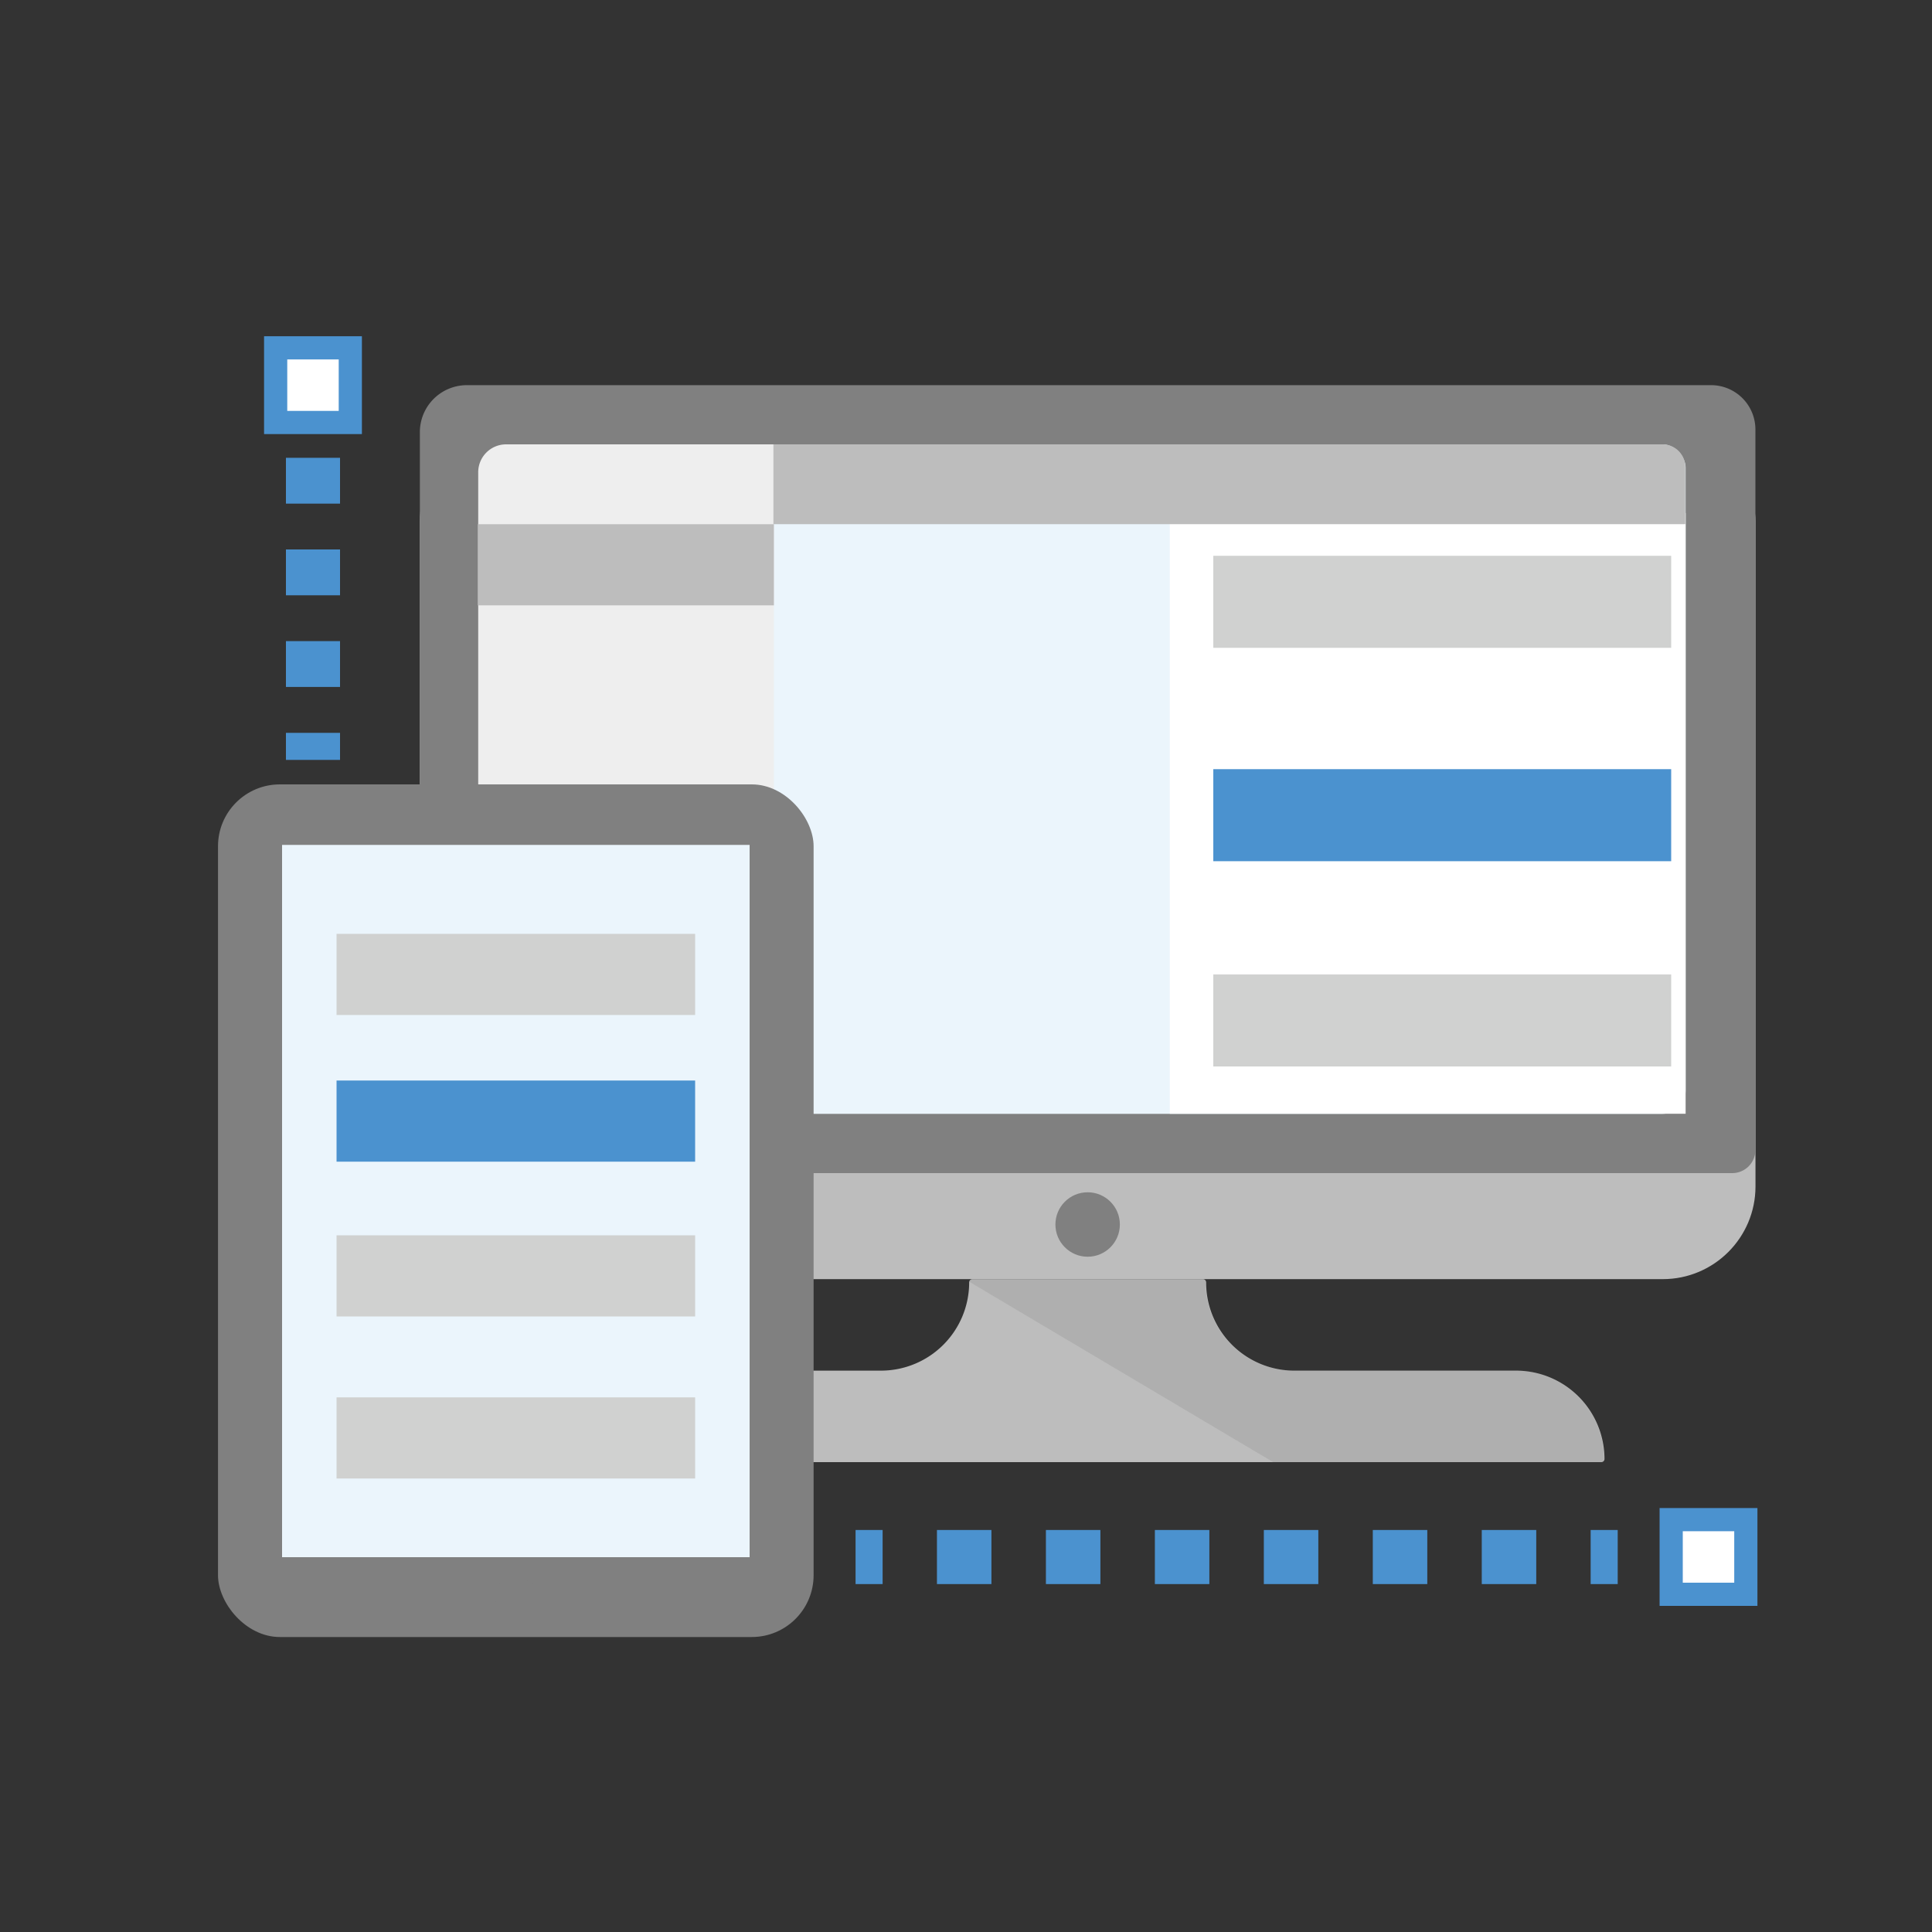
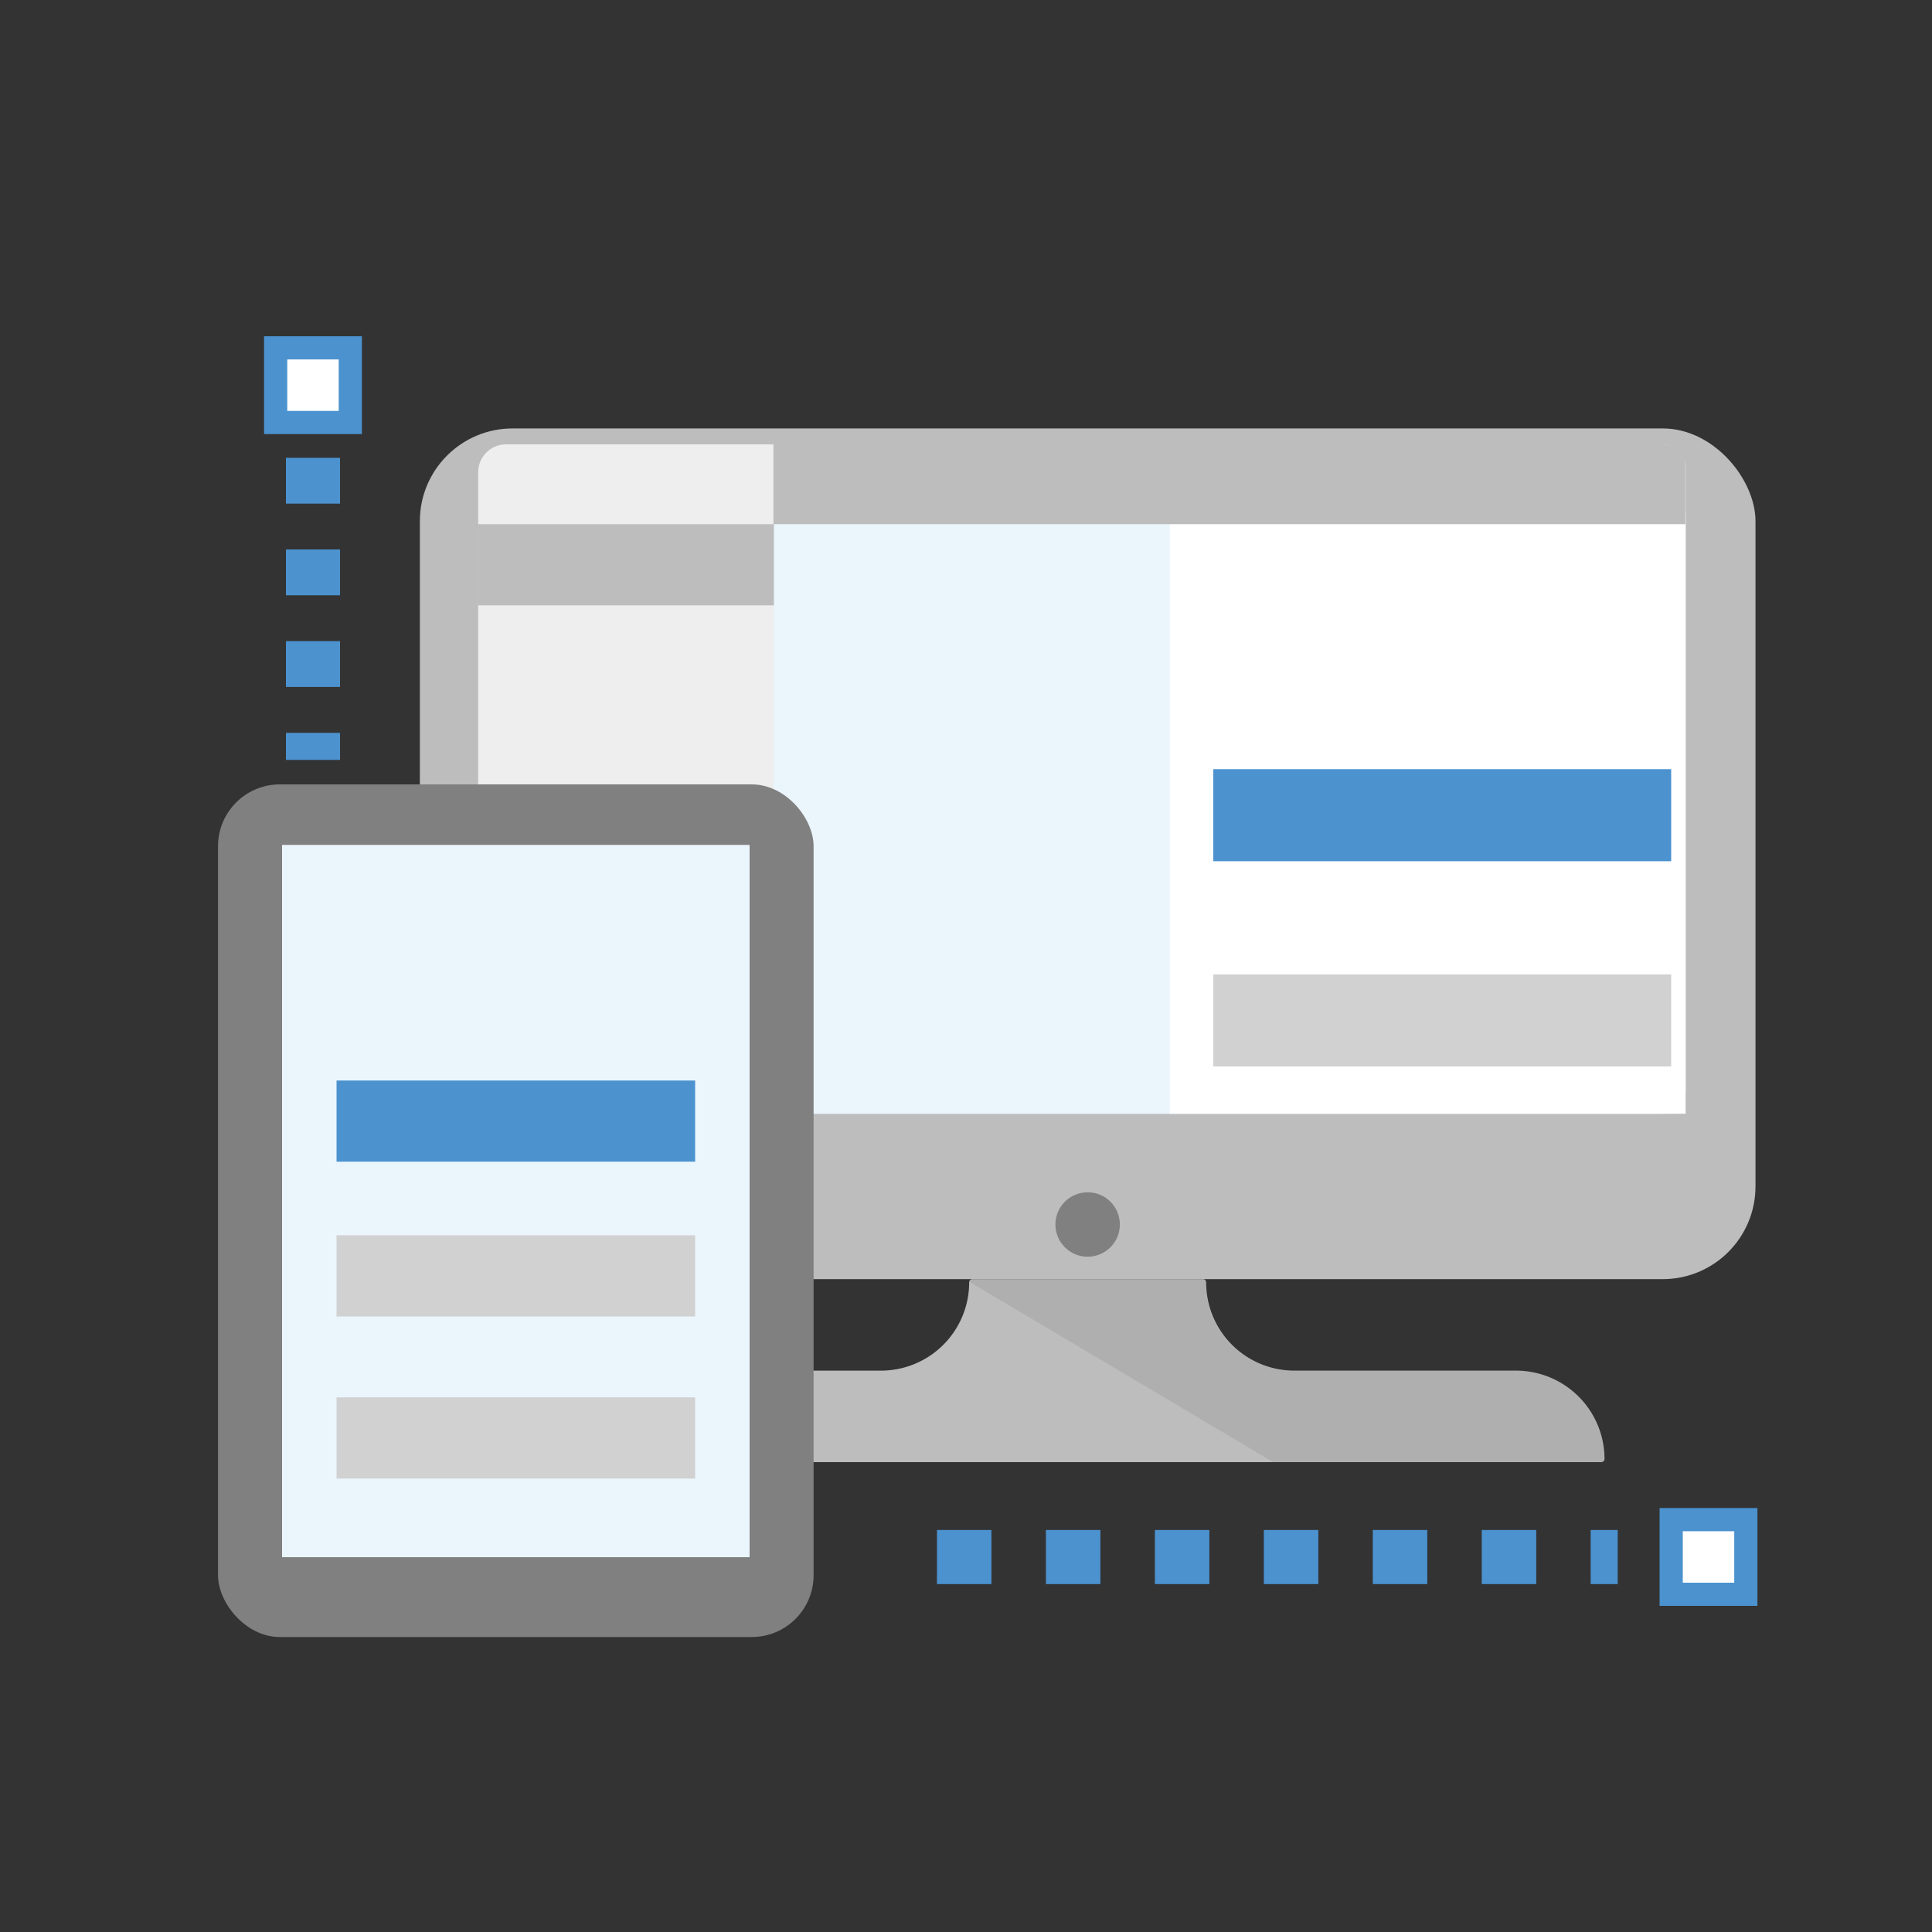
<svg xmlns="http://www.w3.org/2000/svg" id="Display" viewBox="0 0 250 250">
  <rect x="0" y="0" width="250" height="250" fill="#333333" stroke="none" />
  <defs>
    <style>.cls-1{fill:#bdbdbd;}.cls-2{fill:gray;}.cls-3{fill:#ebf5fc;}.cls-4{fill:#eee;}.cls-5{opacity:0.21;}.cls-11,.cls-12,.cls-13,.cls-6{fill:none;}.cls-7{fill:#414141;opacity:0.54;}.cls-14,.cls-8{fill:#fff;}.cls-9{fill:#4b92cf;}.cls-10{fill:#d0d1d0;}.cls-11,.cls-12,.cls-13,.cls-14{stroke:#4b92cf;stroke-miterlimit:10;}.cls-11,.cls-12,.cls-13{stroke-width:7px;}.cls-12{stroke-dasharray:5.93 5.93;}.cls-13{stroke-dasharray:7.05 7.05;}.cls-14{stroke-width:3px;}</style>
  </defs>
  <title>Marketing Icons</title>
  <rect class="cls-1" x="54.33" y="55.44" width="172.83" height="110.08" rx="12" ry="12" />
-   <path class="cls-2" d="M60.41,49.84h161a5.74,5.74,0,0,1,5.74,5.74V148.8a3,3,0,0,1-3,3H57.33a3,3,0,0,1-3-3V55.92A6.08,6.08,0,0,1,60.41,49.84Z" />
  <rect class="cls-3" x="63.41" y="57.5" width="154.71" height="86.63" rx="3" ry="3" />
  <path class="cls-4" d="M65.45,57.5h34.69a0,0,0,0,1,0,0v89.28a0,0,0,0,1,0,0h-35a3.26,3.26,0,0,1-3.26-3.26V61.11A3.61,3.61,0,0,1,65.45,57.5Z" />
  <circle class="cls-2" cx="140.74" cy="158.45" r="4.17" />
  <path class="cls-1" d="M196.2,177.36H167.49a11.42,11.42,0,0,1-11.42-11.42h0a.42.42,0,0,0-.42-.42H125.83a.42.42,0,0,0-.42.42h0A11.42,11.42,0,0,1,114,177.36H85.29a11.45,11.45,0,0,0-11.42,11.42h0a.42.42,0,0,0,.42.42H207.2a.42.42,0,0,0,.42-.42h0A11.45,11.45,0,0,0,196.2,177.36Z" />
  <g class="cls-5">
    <path class="cls-6" d="M125.83,165.1h-.91l.52.31A.41.41,0,0,1,125.83,165.1Z" />
    <path class="cls-6" d="M155.66,165.1a.42.42,0,0,1,.42.42,11.42,11.42,0,0,0,11.42,11.42H196.2a11.45,11.45,0,0,1,11.42,11.42.42.42,0,0,1-.42.42h2V165.1Z" />
    <path class="cls-7" d="M207.56,188.77a11.45,11.45,0,0,0-11.42-11.42H167.43A11.42,11.42,0,0,1,156,165.94a.42.42,0,0,0-.42-.42H125.77a.41.41,0,0,0-.39.31l39.36,23.36h42.41A.42.42,0,0,0,207.56,188.77Z" />
  </g>
  <rect class="cls-8" x="151.37" y="66.39" width="66.75" height="77.73" />
  <rect class="cls-9" x="60.77" y="122.5" width="38.56" height="10.5" />
  <rect class="cls-1" x="61.83" y="67.83" width="38.31" height="10.5" />
-   <rect class="cls-10" x="157" y="71.92" width="59.25" height="11.91" />
  <rect class="cls-9" x="157" y="99.53" width="59.25" height="11.91" />
  <rect class="cls-10" x="157" y="126.09" width="59.25" height="11.91" />
  <path class="cls-1" d="M100.14,57.5h115a2.94,2.94,0,0,1,2.94,2.94v7.39a0,0,0,0,1,0,0h-118a0,0,0,0,1,0,0V57.5A0,0,0,0,1,100.14,57.5Z" />
  <rect class="cls-2" x="28.21" y="101.5" width="77.07" height="110.33" rx="8" ry="8" />
  <rect class="cls-3" x="36.5" y="109.33" width="60.5" height="92.17" />
  <circle class="cls-2" cx="66.75" cy="206.62" r="2.62" />
-   <rect class="cls-10" x="43.55" y="120.84" width="46.4" height="10.5" />
  <rect class="cls-9" x="43.55" y="139.82" width="46.4" height="10.5" />
  <rect class="cls-10" x="43.55" y="159.85" width="46.4" height="10.5" />
  <rect class="cls-10" x="43.55" y="180.82" width="46.4" height="10.5" />
  <path class="cls-11" d="M40.5,98.33v-3.5" />
  <path class="cls-12" d="M40.5,88.89V56.28" />
  <path class="cls-11" d="M40.5,53.33v-3.5" />
  <path class="cls-11" d="M209.33,201.48h-3.5" />
  <path class="cls-13" d="M198.79,201.48H117.73" />
-   <path class="cls-11" d="M114.21,201.48h-3.5" />
  <rect class="cls-14" x="35.67" y="45.01" width="9.66" height="9.66" />
  <rect class="cls-14" x="216.25" y="196.64" width="9.66" height="9.66" />
</svg>